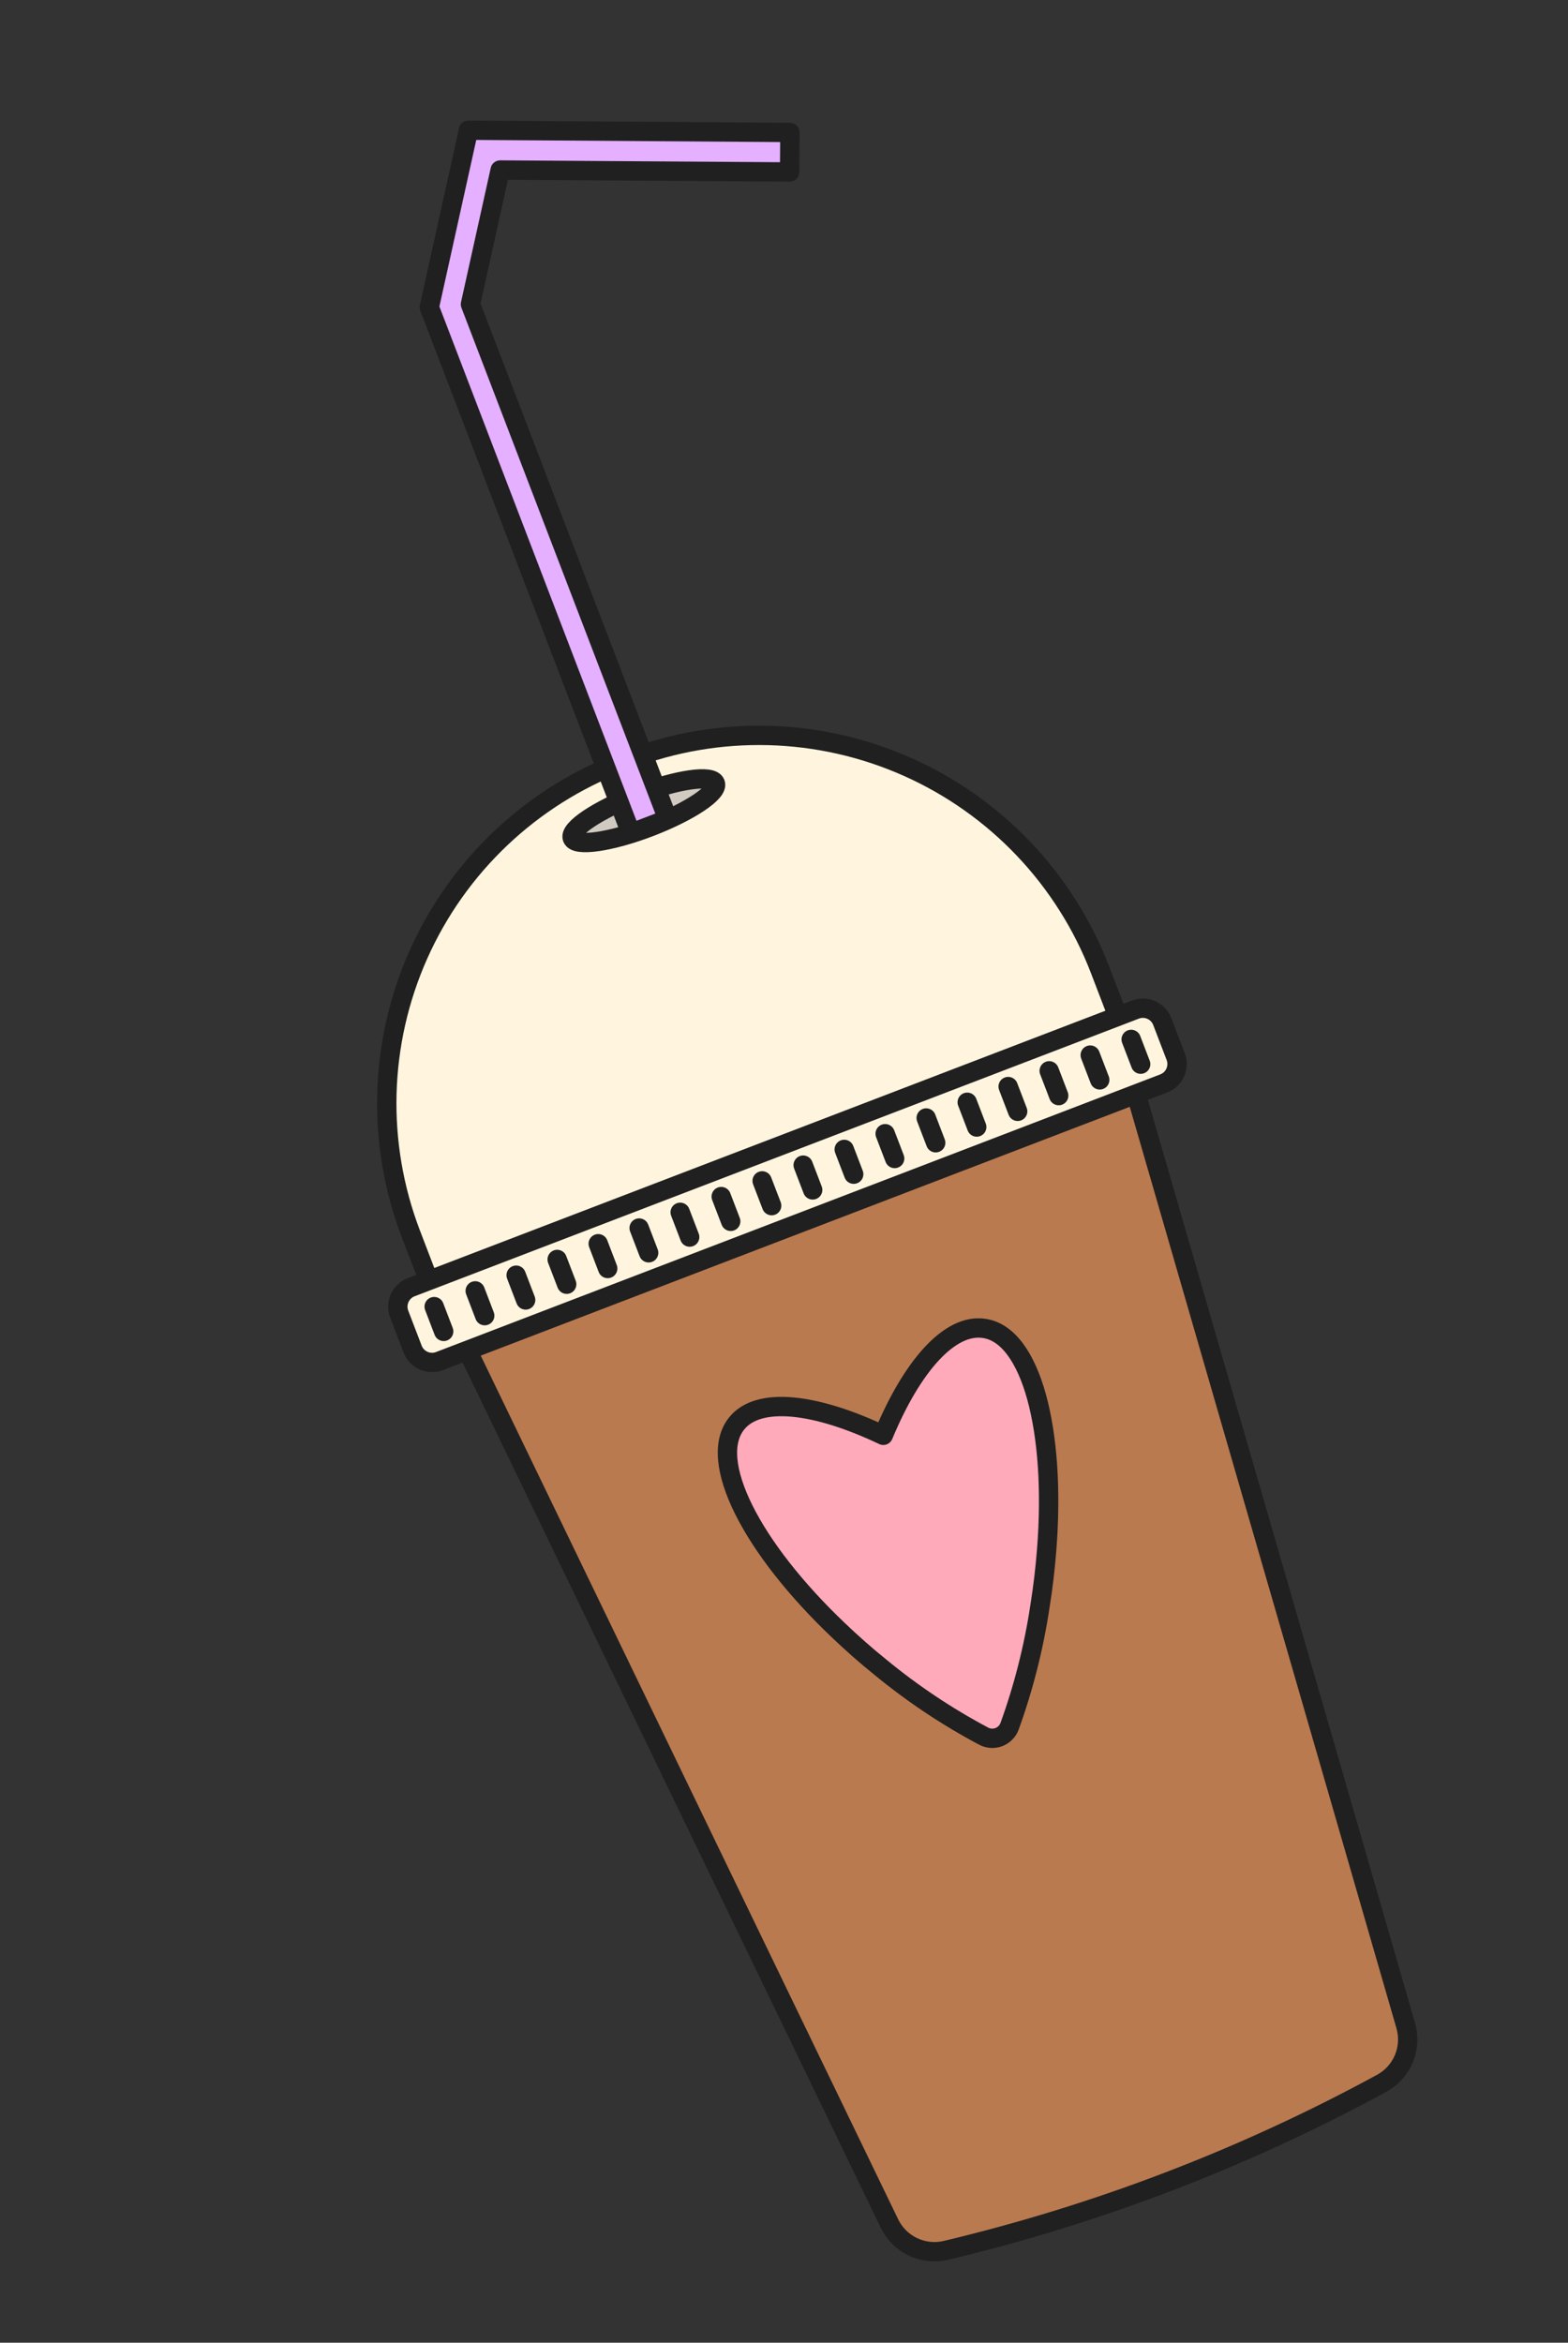
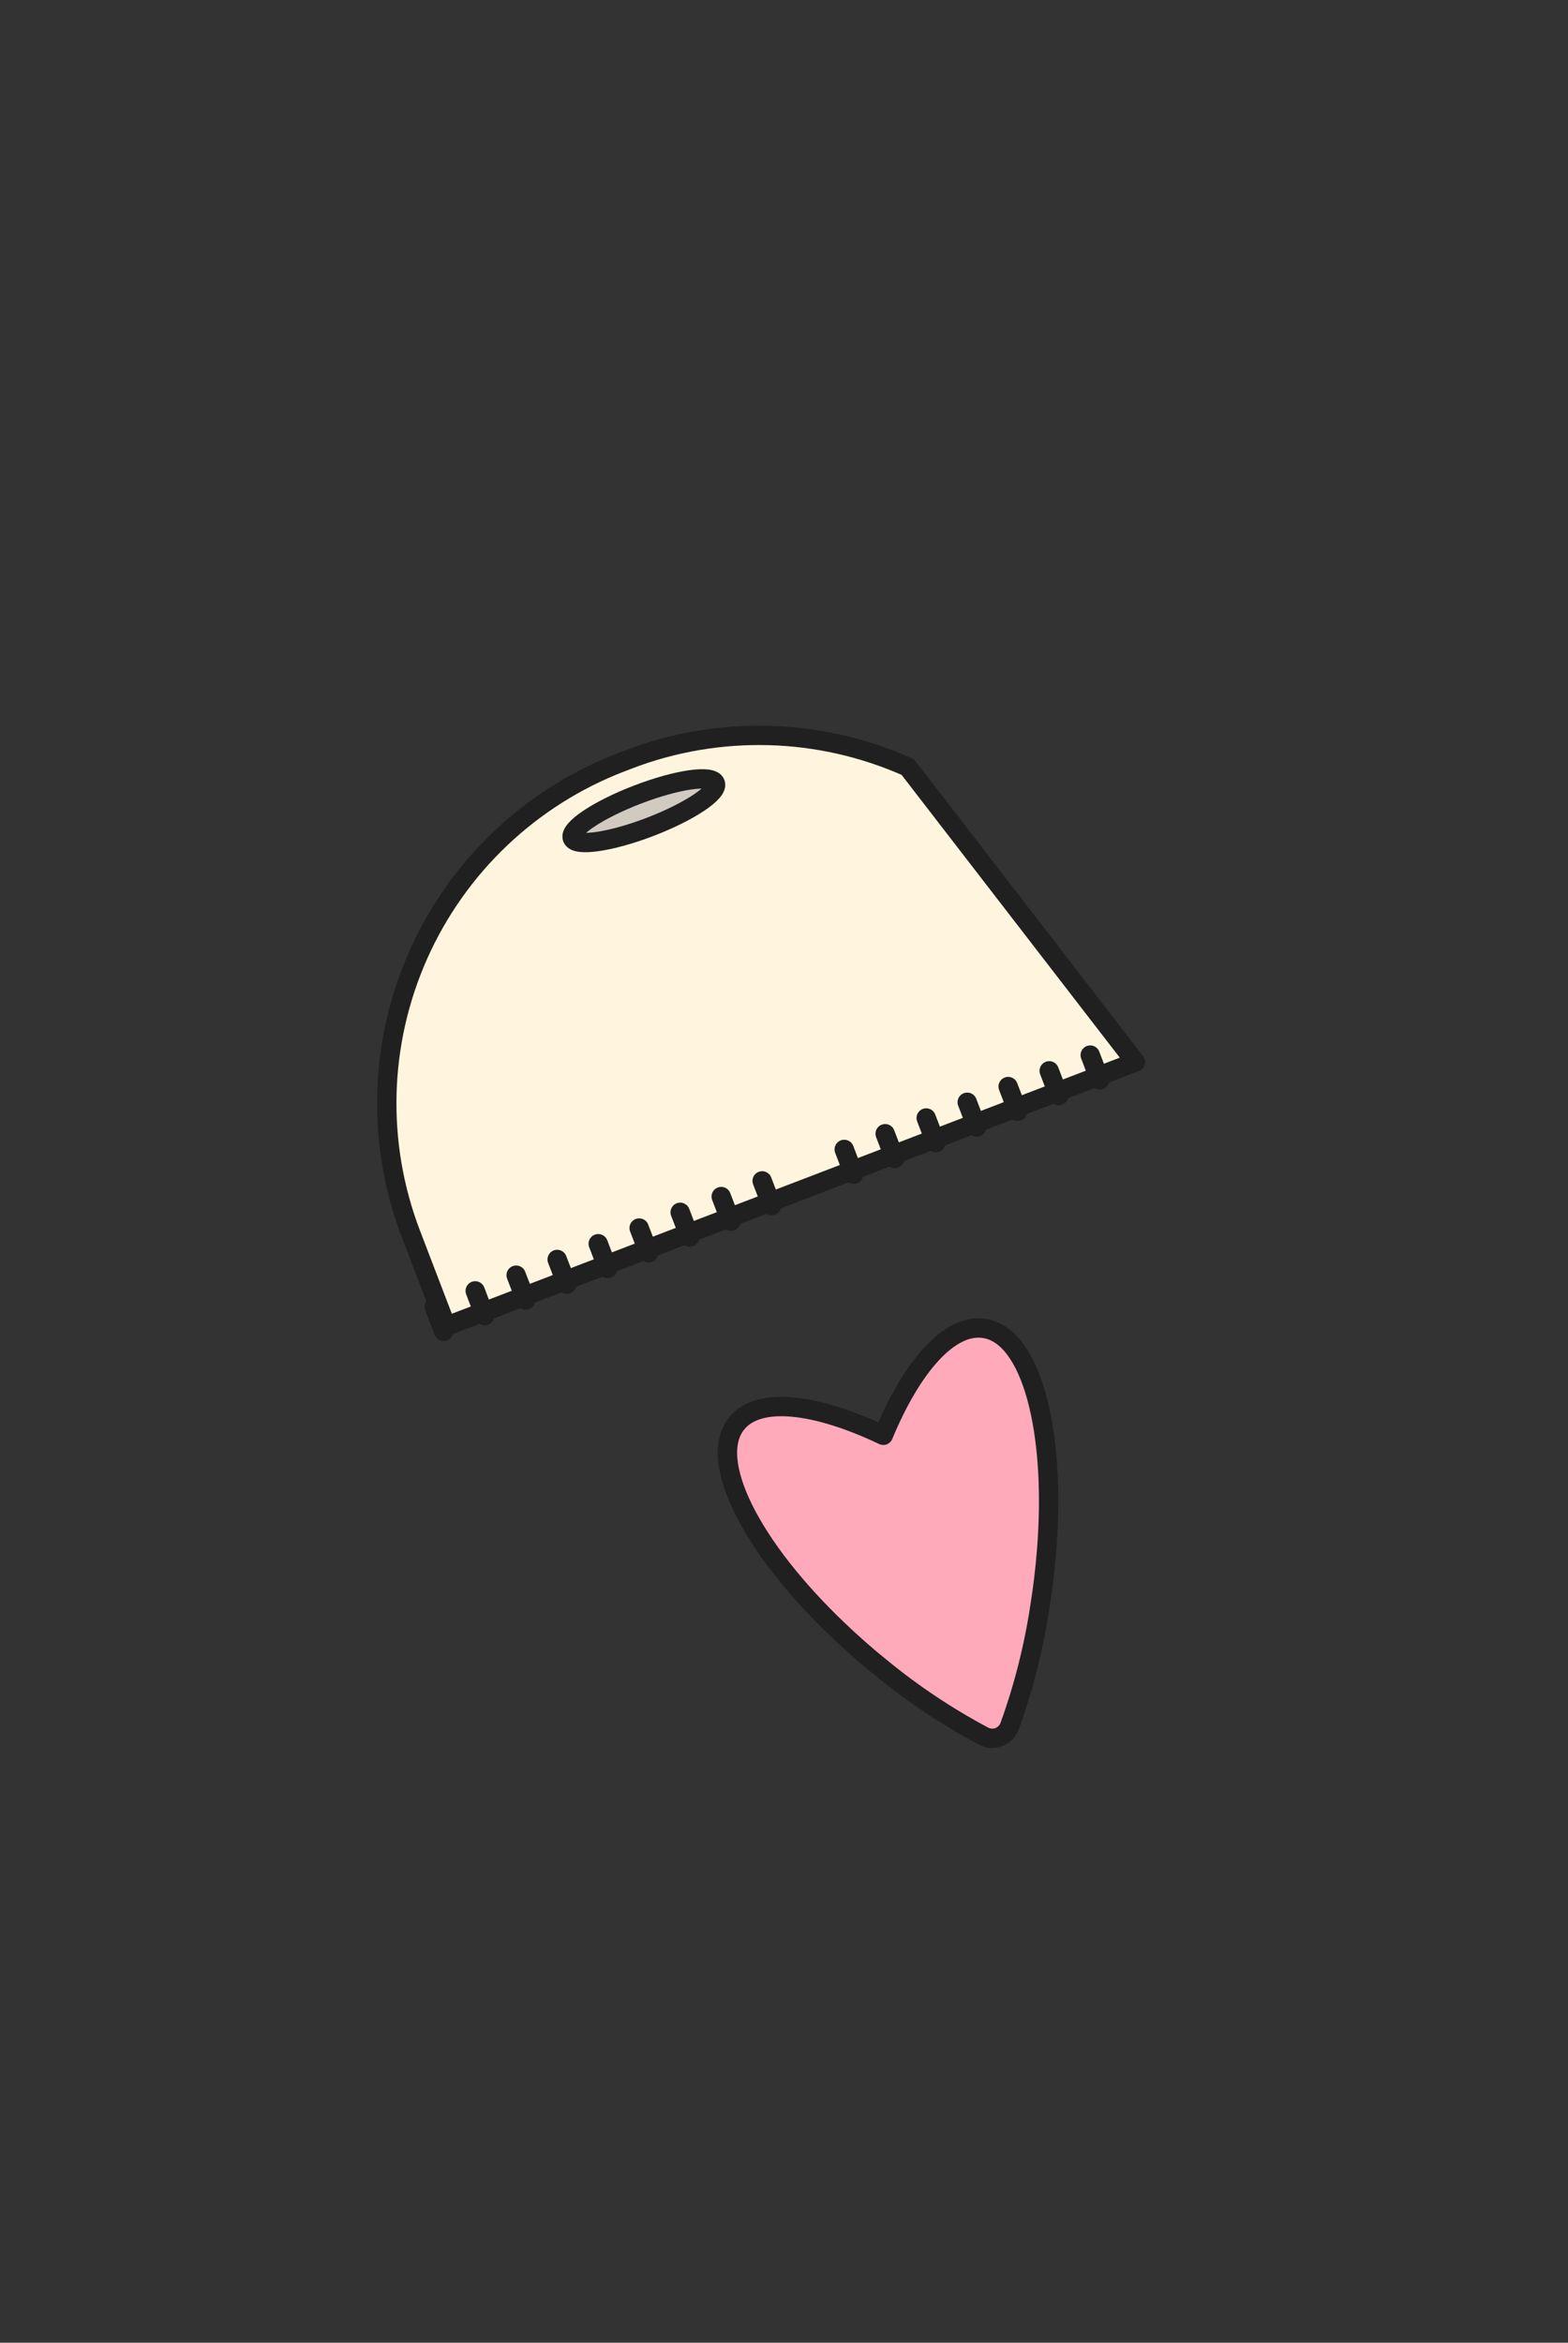
<svg xmlns="http://www.w3.org/2000/svg" width="162" height="242" viewBox="0 0 162 242" fill="none">
  <rect x="0" y="0" width="162" height="242" fill="#333333" stroke="none" />
  <g clip-path="url(#clip0_632_3)">
-     <path d="M116.515 110.021L136.363 178.568L145.229 209.215C145.561 210.342 145.499 211.548 145.053 212.634C144.606 213.72 143.803 214.621 142.775 215.189C128.581 222.915 113.424 228.724 97.703 232.466C96.559 232.73 95.359 232.597 94.301 232.087C93.243 231.577 92.39 230.722 91.884 229.663L77.994 200.941L46.941 136.689L116.515 110.021Z" fill="#BA7A4F" stroke="#202020" stroke-width="2" stroke-linejoin="round" />
-     <path d="M64.191 78.736L64.91 78.461C74.256 74.878 84.643 75.155 93.785 79.231C102.927 83.306 110.075 90.847 113.658 100.193L117.305 109.708L46.106 136.999L42.459 127.484C38.877 118.137 39.154 107.751 43.229 98.609C47.305 89.467 54.845 82.319 64.191 78.736Z" fill="#FFF5DE" stroke="#202020" stroke-width="2" stroke-linejoin="round" />
-     <path d="M117.305 104.289L42.483 132.968C41.374 133.393 40.82 134.637 41.245 135.745L42.63 139.359C43.055 140.468 44.298 141.022 45.407 140.597L120.229 111.918C121.338 111.493 121.892 110.249 121.467 109.14L120.082 105.527C119.657 104.418 118.414 103.864 117.305 104.289Z" fill="#FFF5DE" stroke="#202020" stroke-width="2" stroke-linejoin="round" />
+     <path d="M64.191 78.736L64.91 78.461C74.256 74.878 84.643 75.155 93.785 79.231L117.305 109.708L46.106 136.999L42.459 127.484C38.877 118.137 39.154 107.751 43.229 98.609C47.305 89.467 54.845 82.319 64.191 78.736Z" fill="#FFF5DE" stroke="#202020" stroke-width="2" stroke-linejoin="round" />
    <path d="M67.159 85.417C71.238 83.853 74.258 81.837 73.904 80.914C73.55 79.991 69.957 80.51 65.877 82.074C61.798 83.637 58.778 85.653 59.132 86.576C59.486 87.499 63.08 86.98 67.159 85.417Z" fill="#D1CAC1" stroke="#202020" stroke-width="2" stroke-linejoin="round" />
-     <path d="M81.58 17.763L81.611 13.682L48.431 13.452L48.4 13.454L48.39 13.457L48.397 13.476L44.36 31.72L44.35 31.723L44.357 31.742L44.352 31.755L44.361 31.751L65.184 86.077L68.994 84.617L48.607 31.43L51.677 17.563L81.58 17.763Z" fill="#E4B0FF" stroke="#202020" stroke-width="2" stroke-linejoin="round" />
    <path d="M74.514 123.604L75.494 126.162" stroke="#202020" stroke-width="2" stroke-linecap="round" stroke-linejoin="round" />
    <path d="M70.274 125.229L71.255 127.787" stroke="#202020" stroke-width="2" stroke-linecap="round" stroke-linejoin="round" />
    <path d="M66.035 126.854L67.016 129.412" stroke="#202020" stroke-width="2" stroke-linecap="round" stroke-linejoin="round" />
    <path d="M61.806 128.475L62.786 131.034" stroke="#202020" stroke-width="2" stroke-linecap="round" stroke-linejoin="round" />
    <path d="M57.566 130.1L58.547 132.658" stroke="#202020" stroke-width="2" stroke-linecap="round" stroke-linejoin="round" />
    <path d="M53.327 131.725L54.308 134.283" stroke="#202020" stroke-width="2" stroke-linecap="round" stroke-linejoin="round" />
    <path d="M49.097 133.346L50.078 135.905" stroke="#202020" stroke-width="2" stroke-linecap="round" stroke-linejoin="round" />
    <path d="M44.858 134.971L45.838 137.53" stroke="#202020" stroke-width="2" stroke-linecap="round" stroke-linejoin="round" />
    <path d="M78.743 121.983L79.724 124.541" stroke="#202020" stroke-width="2" stroke-linecap="round" stroke-linejoin="round" />
    <path d="M112.639 108.99L113.62 111.549" stroke="#202020" stroke-width="2" stroke-linecap="round" stroke-linejoin="round" />
    <path d="M108.4 110.615L109.38 113.174" stroke="#202020" stroke-width="2" stroke-linecap="round" stroke-linejoin="round" />
    <path d="M104.16 112.24L105.141 114.799" stroke="#202020" stroke-width="2" stroke-linecap="round" stroke-linejoin="round" />
    <path d="M99.93 113.862L100.911 116.42" stroke="#202020" stroke-width="2" stroke-linecap="round" stroke-linejoin="round" />
    <path d="M95.691 115.486L96.672 118.045" stroke="#202020" stroke-width="2" stroke-linecap="round" stroke-linejoin="round" />
    <path d="M91.452 117.111L92.433 119.67" stroke="#202020" stroke-width="2" stroke-linecap="round" stroke-linejoin="round" />
    <path d="M87.222 118.733L88.202 121.291" stroke="#202020" stroke-width="2" stroke-linecap="round" stroke-linejoin="round" />
-     <path d="M82.982 120.358L83.963 122.916" stroke="#202020" stroke-width="2" stroke-linecap="round" stroke-linejoin="round" />
-     <path d="M116.869 107.369L117.85 109.927" stroke="#202020" stroke-width="2" stroke-linecap="round" stroke-linejoin="round" />
    <path d="M108.135 160.13C107.989 161.985 107.77 163.901 107.457 165.852C106.823 170.098 105.769 174.27 104.312 178.305C103.917 179.399 102.654 179.887 101.626 179.341C97.846 177.332 94.274 174.949 90.966 172.226C89.421 170.988 87.987 169.706 86.639 168.423C77.64 159.867 73.024 150.842 76.116 147.033C78.366 144.242 84.24 144.925 91.26 148.264C94.231 141.096 98.143 136.662 101.701 137.226C106.528 137.946 109.118 147.748 108.135 160.13Z" fill="#FFAABB" stroke="#202020" stroke-width="2" stroke-linejoin="round" />
  </g>
  <defs>
    <clipPath id="clip0_632_3">
      <rect width="86.43" height="225.78" fill="white" transform="translate(0 30.934) rotate(-20.972)" />
    </clipPath>
  </defs>
</svg>